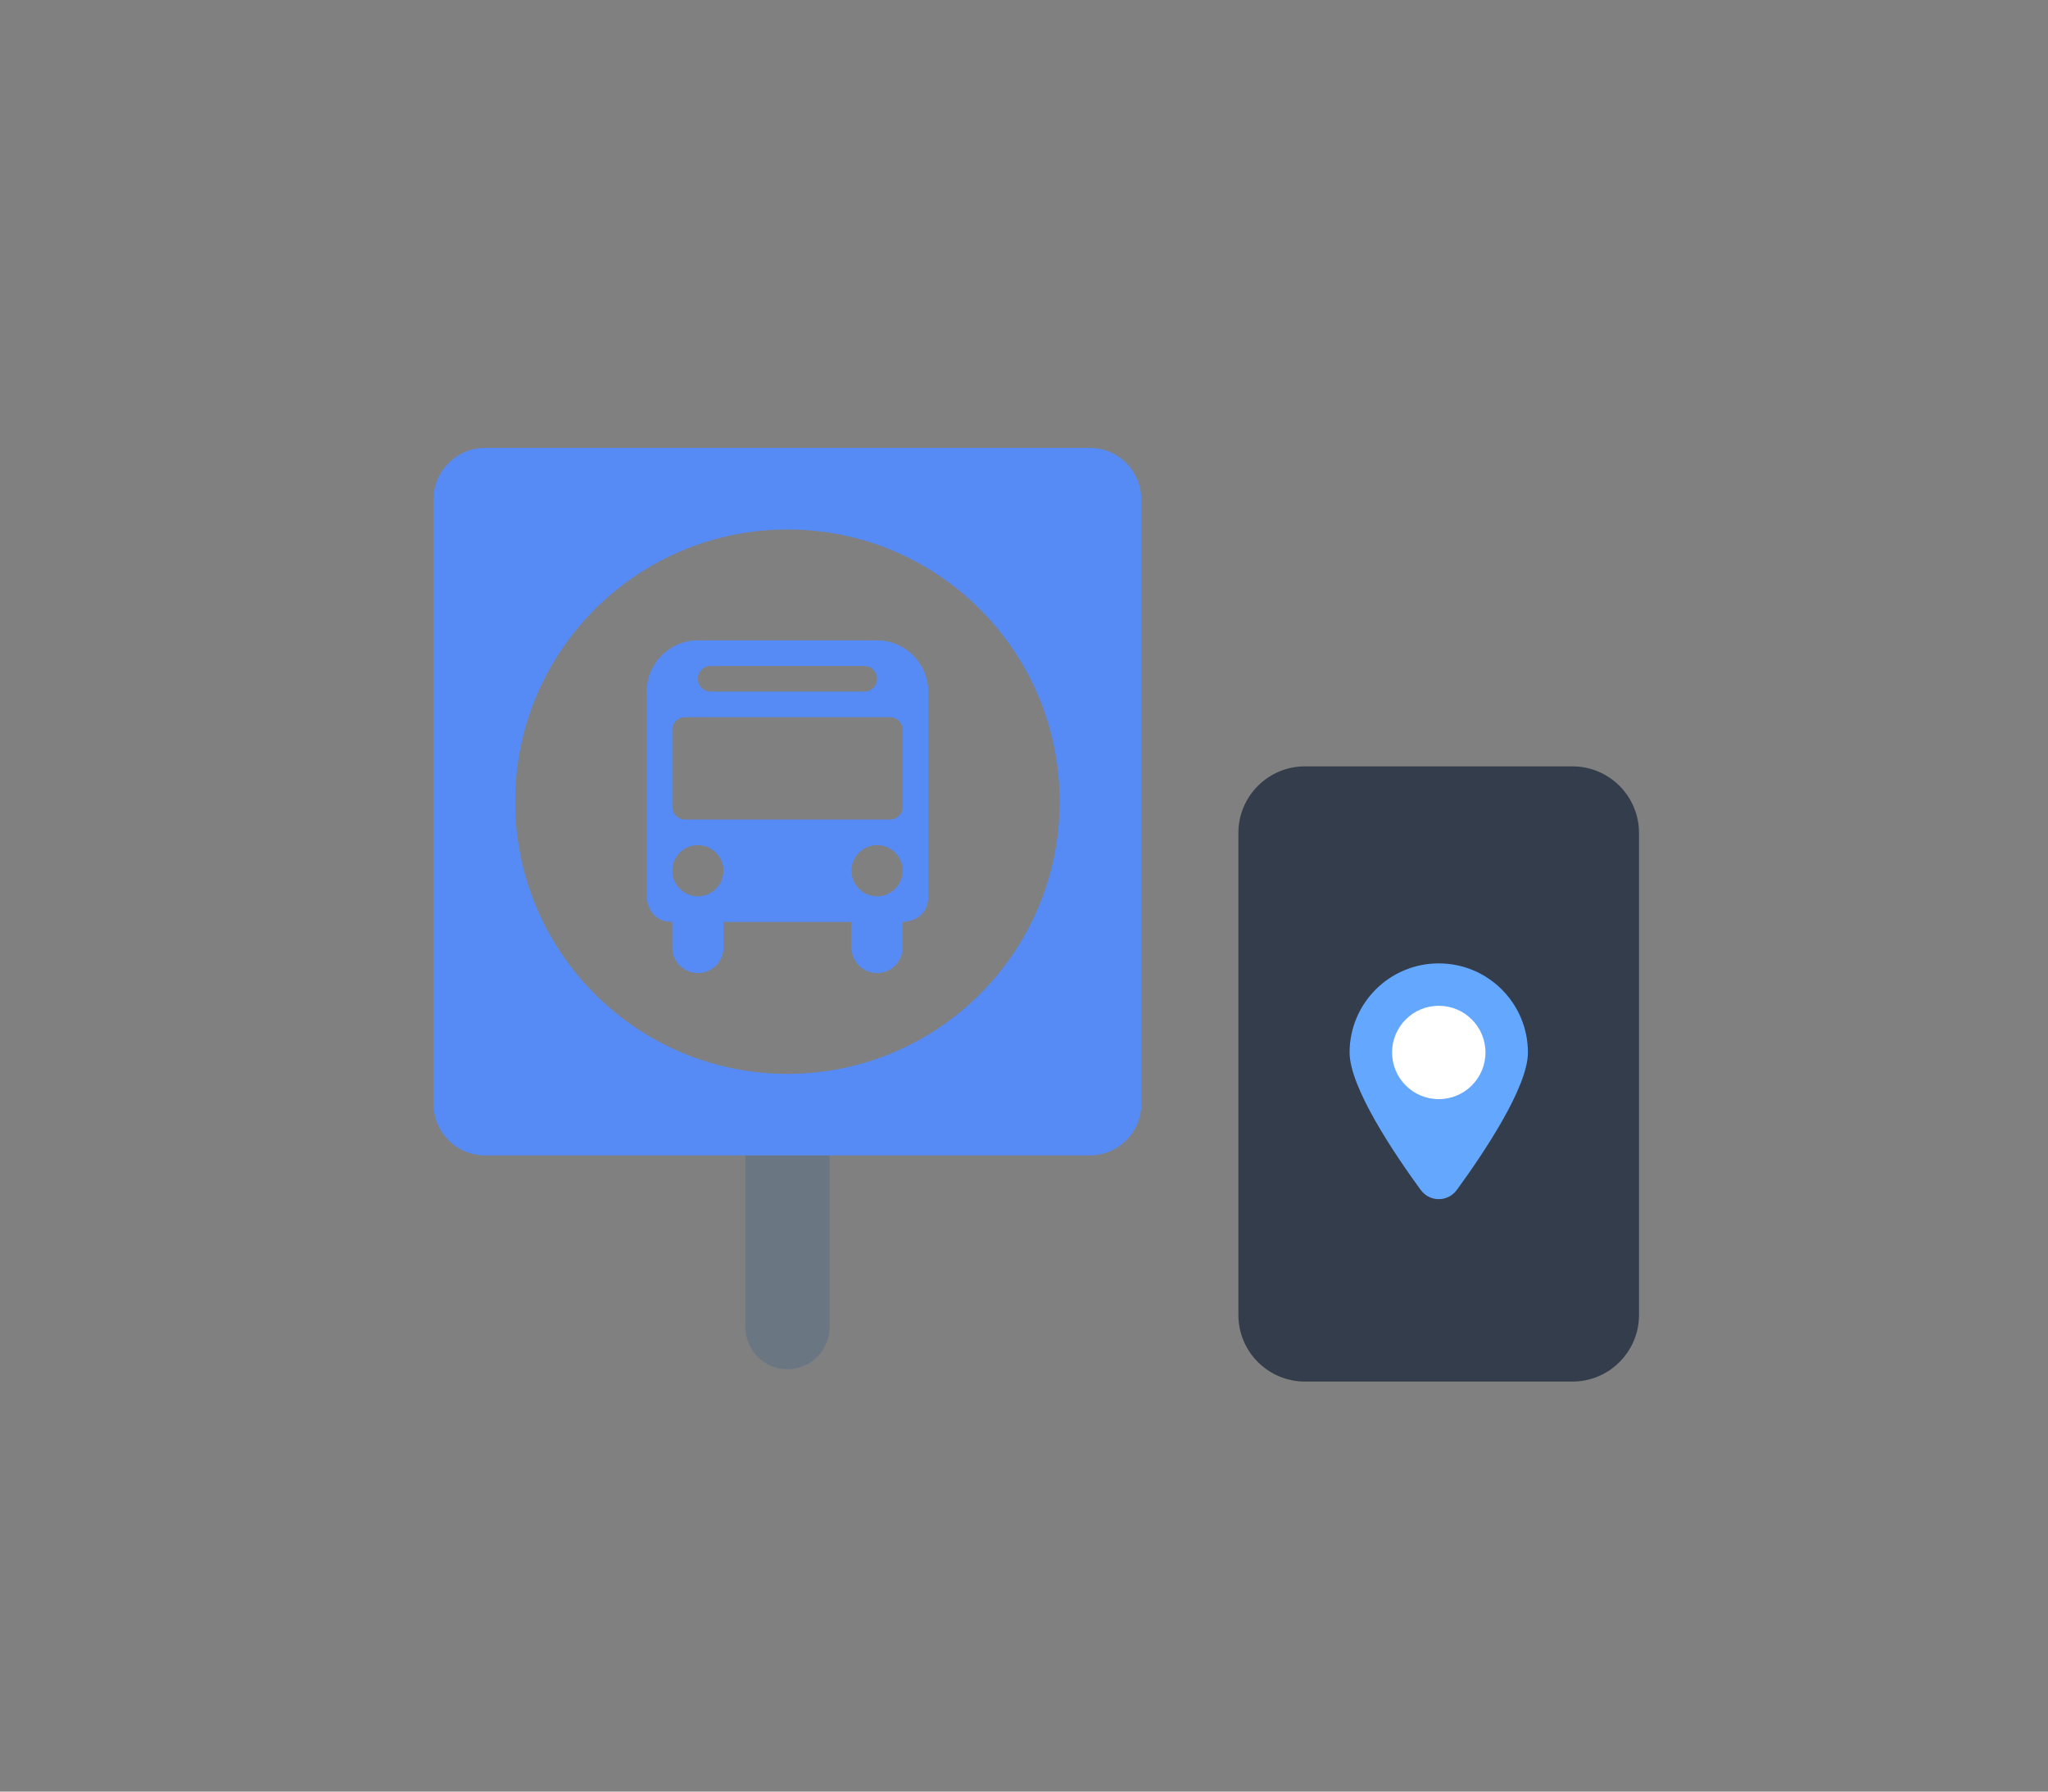
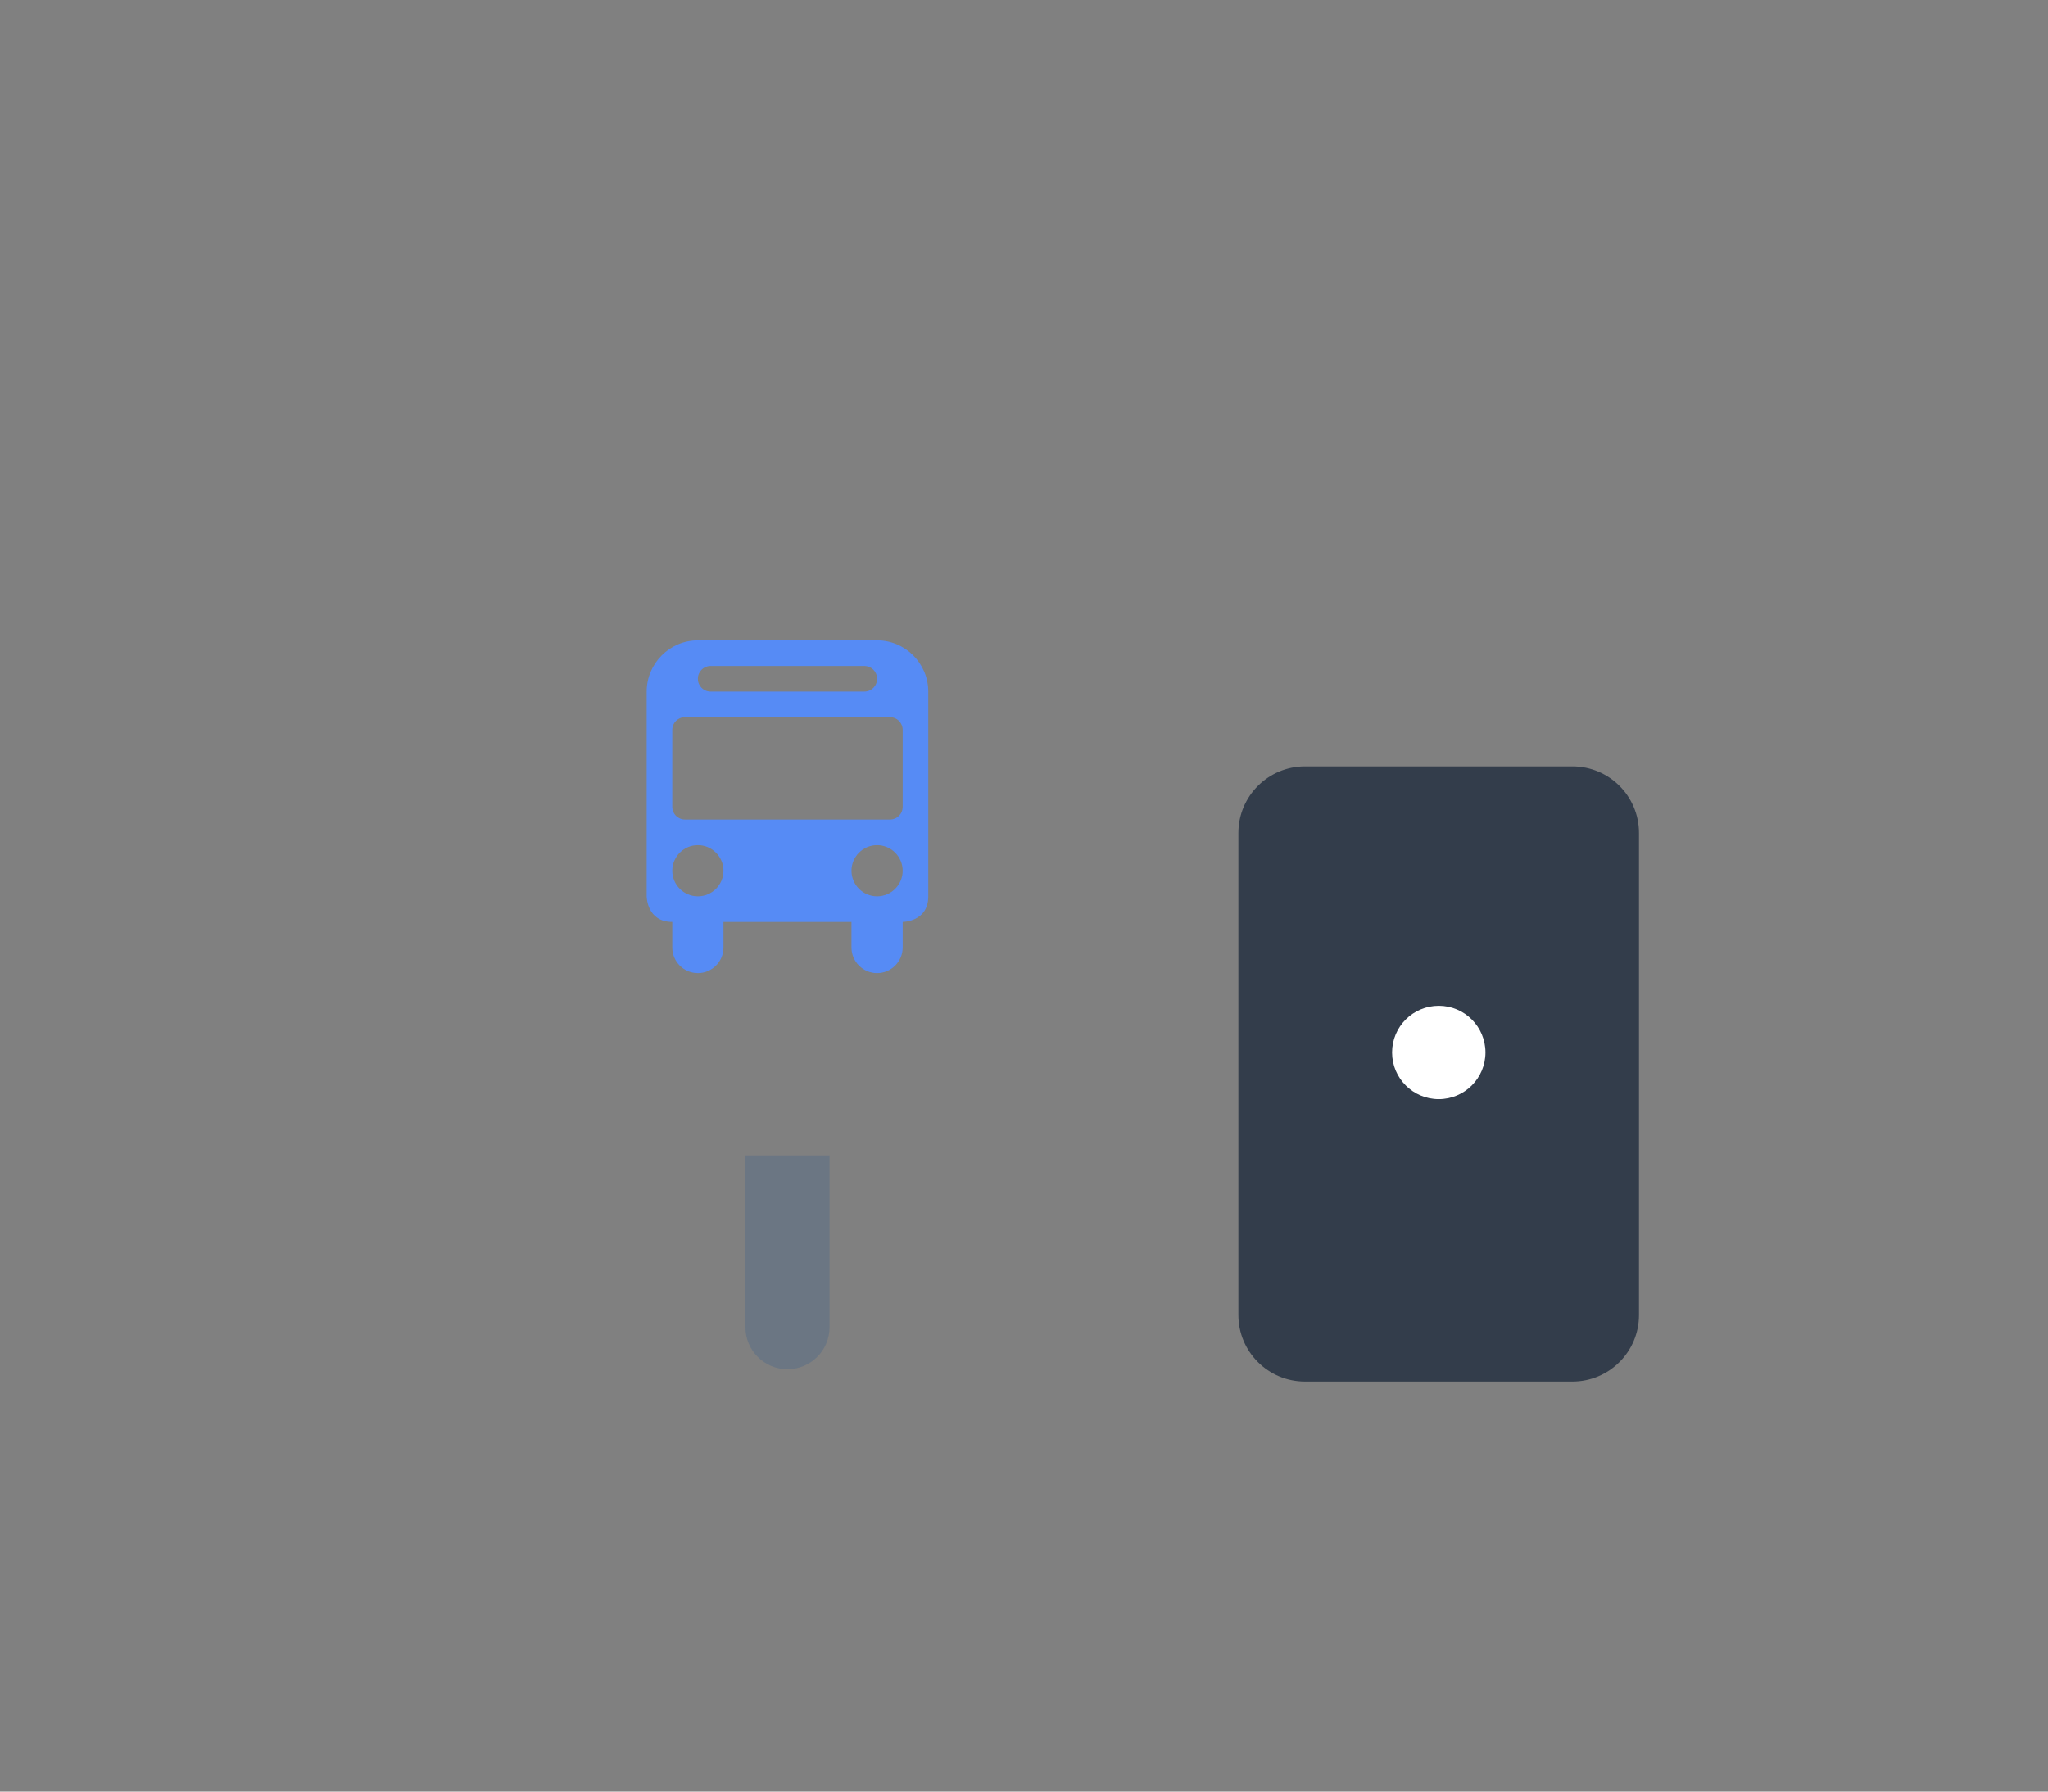
<svg xmlns="http://www.w3.org/2000/svg" width="120" height="105" viewBox="0 0 120 105" fill="none">
  <rect x="0" y="0" width="120" height="105" fill="#808080" stroke="none" />
  <path d="M48.606 67.715H43.676V77.782C43.676 79.144 44.779 80.247 46.141 80.247C47.502 80.247 48.606 79.144 48.606 77.782V67.715Z" fill="#6B7683" />
-   <path d="M63.857 26.25H28.421C26.756 26.25 25.404 27.6 25.404 29.265V64.701C25.404 66.368 26.754 67.716 28.421 67.716H63.857C65.522 67.716 66.873 66.366 66.873 64.701V29.265C66.873 27.6 65.523 26.25 63.857 26.25ZM46.139 62.937C37.328 62.937 30.186 55.795 30.186 46.984C30.186 38.173 37.328 31.032 46.139 31.032C54.95 31.032 62.091 38.173 62.091 46.984C62.091 55.795 54.95 62.937 46.139 62.937Z" fill="#568BF5" />
  <path d="M37.891 40.531C37.891 38.881 39.241 37.531 40.891 37.531H51.391C53.041 37.531 54.391 38.881 54.391 40.531V52.531C54.391 54.031 52.891 54.031 52.891 54.031V55.531C52.891 56.356 52.216 57.031 51.391 57.031C50.566 57.031 49.891 56.356 49.891 55.531V54.031H42.391V55.531C42.391 56.356 41.716 57.031 40.891 57.031C40.066 57.031 39.391 56.356 39.391 55.531V54.031C37.891 54.031 37.891 52.531 37.891 52.531V40.531ZM40.141 42.031C39.721 42.031 39.391 42.361 39.391 42.781V47.281C39.391 47.701 39.721 48.031 40.141 48.031H52.141C52.561 48.031 52.891 47.701 52.891 47.281V42.781C52.891 42.361 52.561 42.031 52.141 42.031H40.141ZM40.891 49.531C40.066 49.531 39.391 50.206 39.391 51.031C39.391 51.856 40.066 52.531 40.891 52.531C41.716 52.531 42.391 51.856 42.391 51.031C42.391 50.206 41.716 49.531 40.891 49.531ZM51.391 49.531C50.566 49.531 49.891 50.206 49.891 51.031C49.891 51.856 50.566 52.531 51.391 52.531C52.216 52.531 52.891 51.856 52.891 51.031C52.891 50.206 52.216 49.531 51.391 49.531ZM40.891 39.781C40.891 40.201 41.221 40.531 41.641 40.531H50.641C51.061 40.531 51.391 40.201 51.391 39.781C51.391 39.361 51.061 39.031 50.641 39.031H41.641C41.221 39.031 40.891 39.361 40.891 39.781Z" fill="#568BF5" />
  <g clip-path="url(#clip0_1560_15174)">
    <path d="M92.131 44.914H76.466C74.31 44.914 72.562 46.662 72.562 48.817V77.067C72.562 79.223 74.31 80.97 76.466 80.97H92.131C94.287 80.97 96.035 79.223 96.035 77.067V48.817C96.035 46.662 94.287 44.914 92.131 44.914Z" fill="#333D4B" />
-     <path d="M89.527 61.685C89.527 63.734 86.892 67.641 85.365 69.733C84.832 70.462 83.772 70.462 83.24 69.733C81.713 67.641 79.078 63.734 79.078 61.685C79.078 58.8 81.417 56.461 84.302 56.461C87.188 56.461 89.527 58.8 89.527 61.685Z" fill="#64A7FF" />
    <circle cx="84.303" cy="61.682" r="2.736" fill="white" />
  </g>
  <defs>
    <clipPath id="clip0_1560_15174">
      <rect width="39.12" height="39.12" fill="white" transform="translate(64.742 43.383)" />
    </clipPath>
  </defs>
</svg>